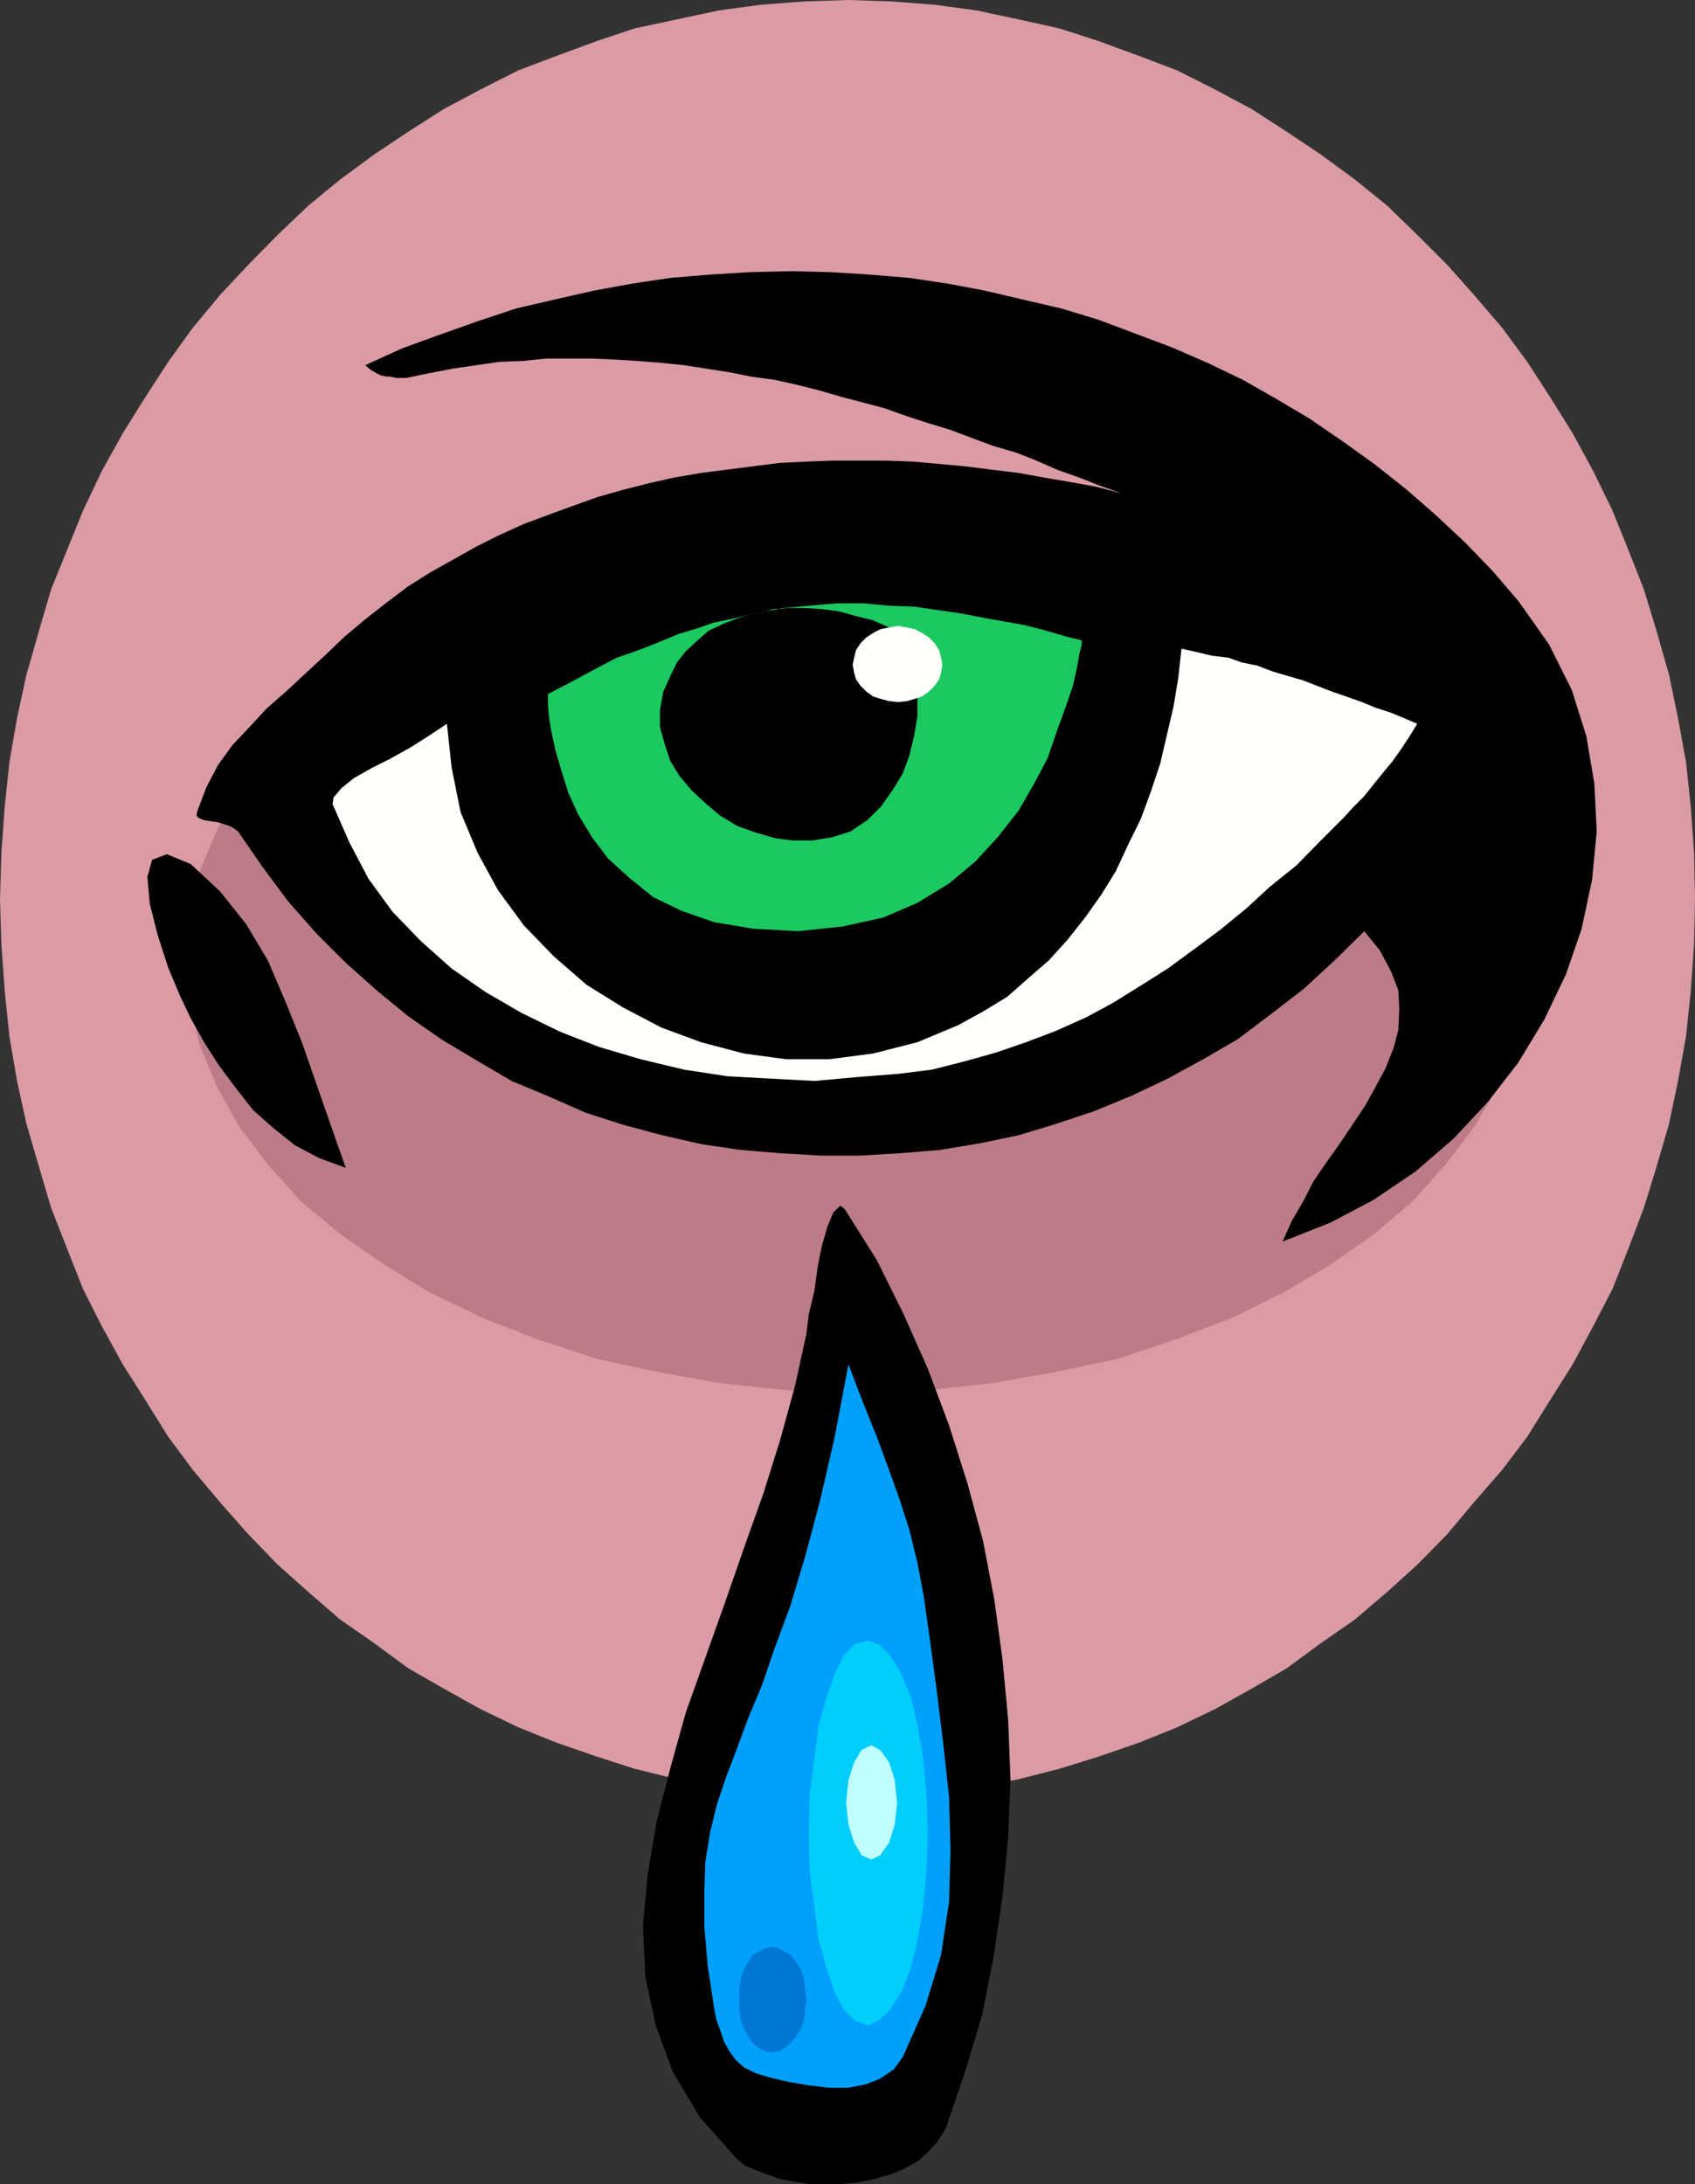
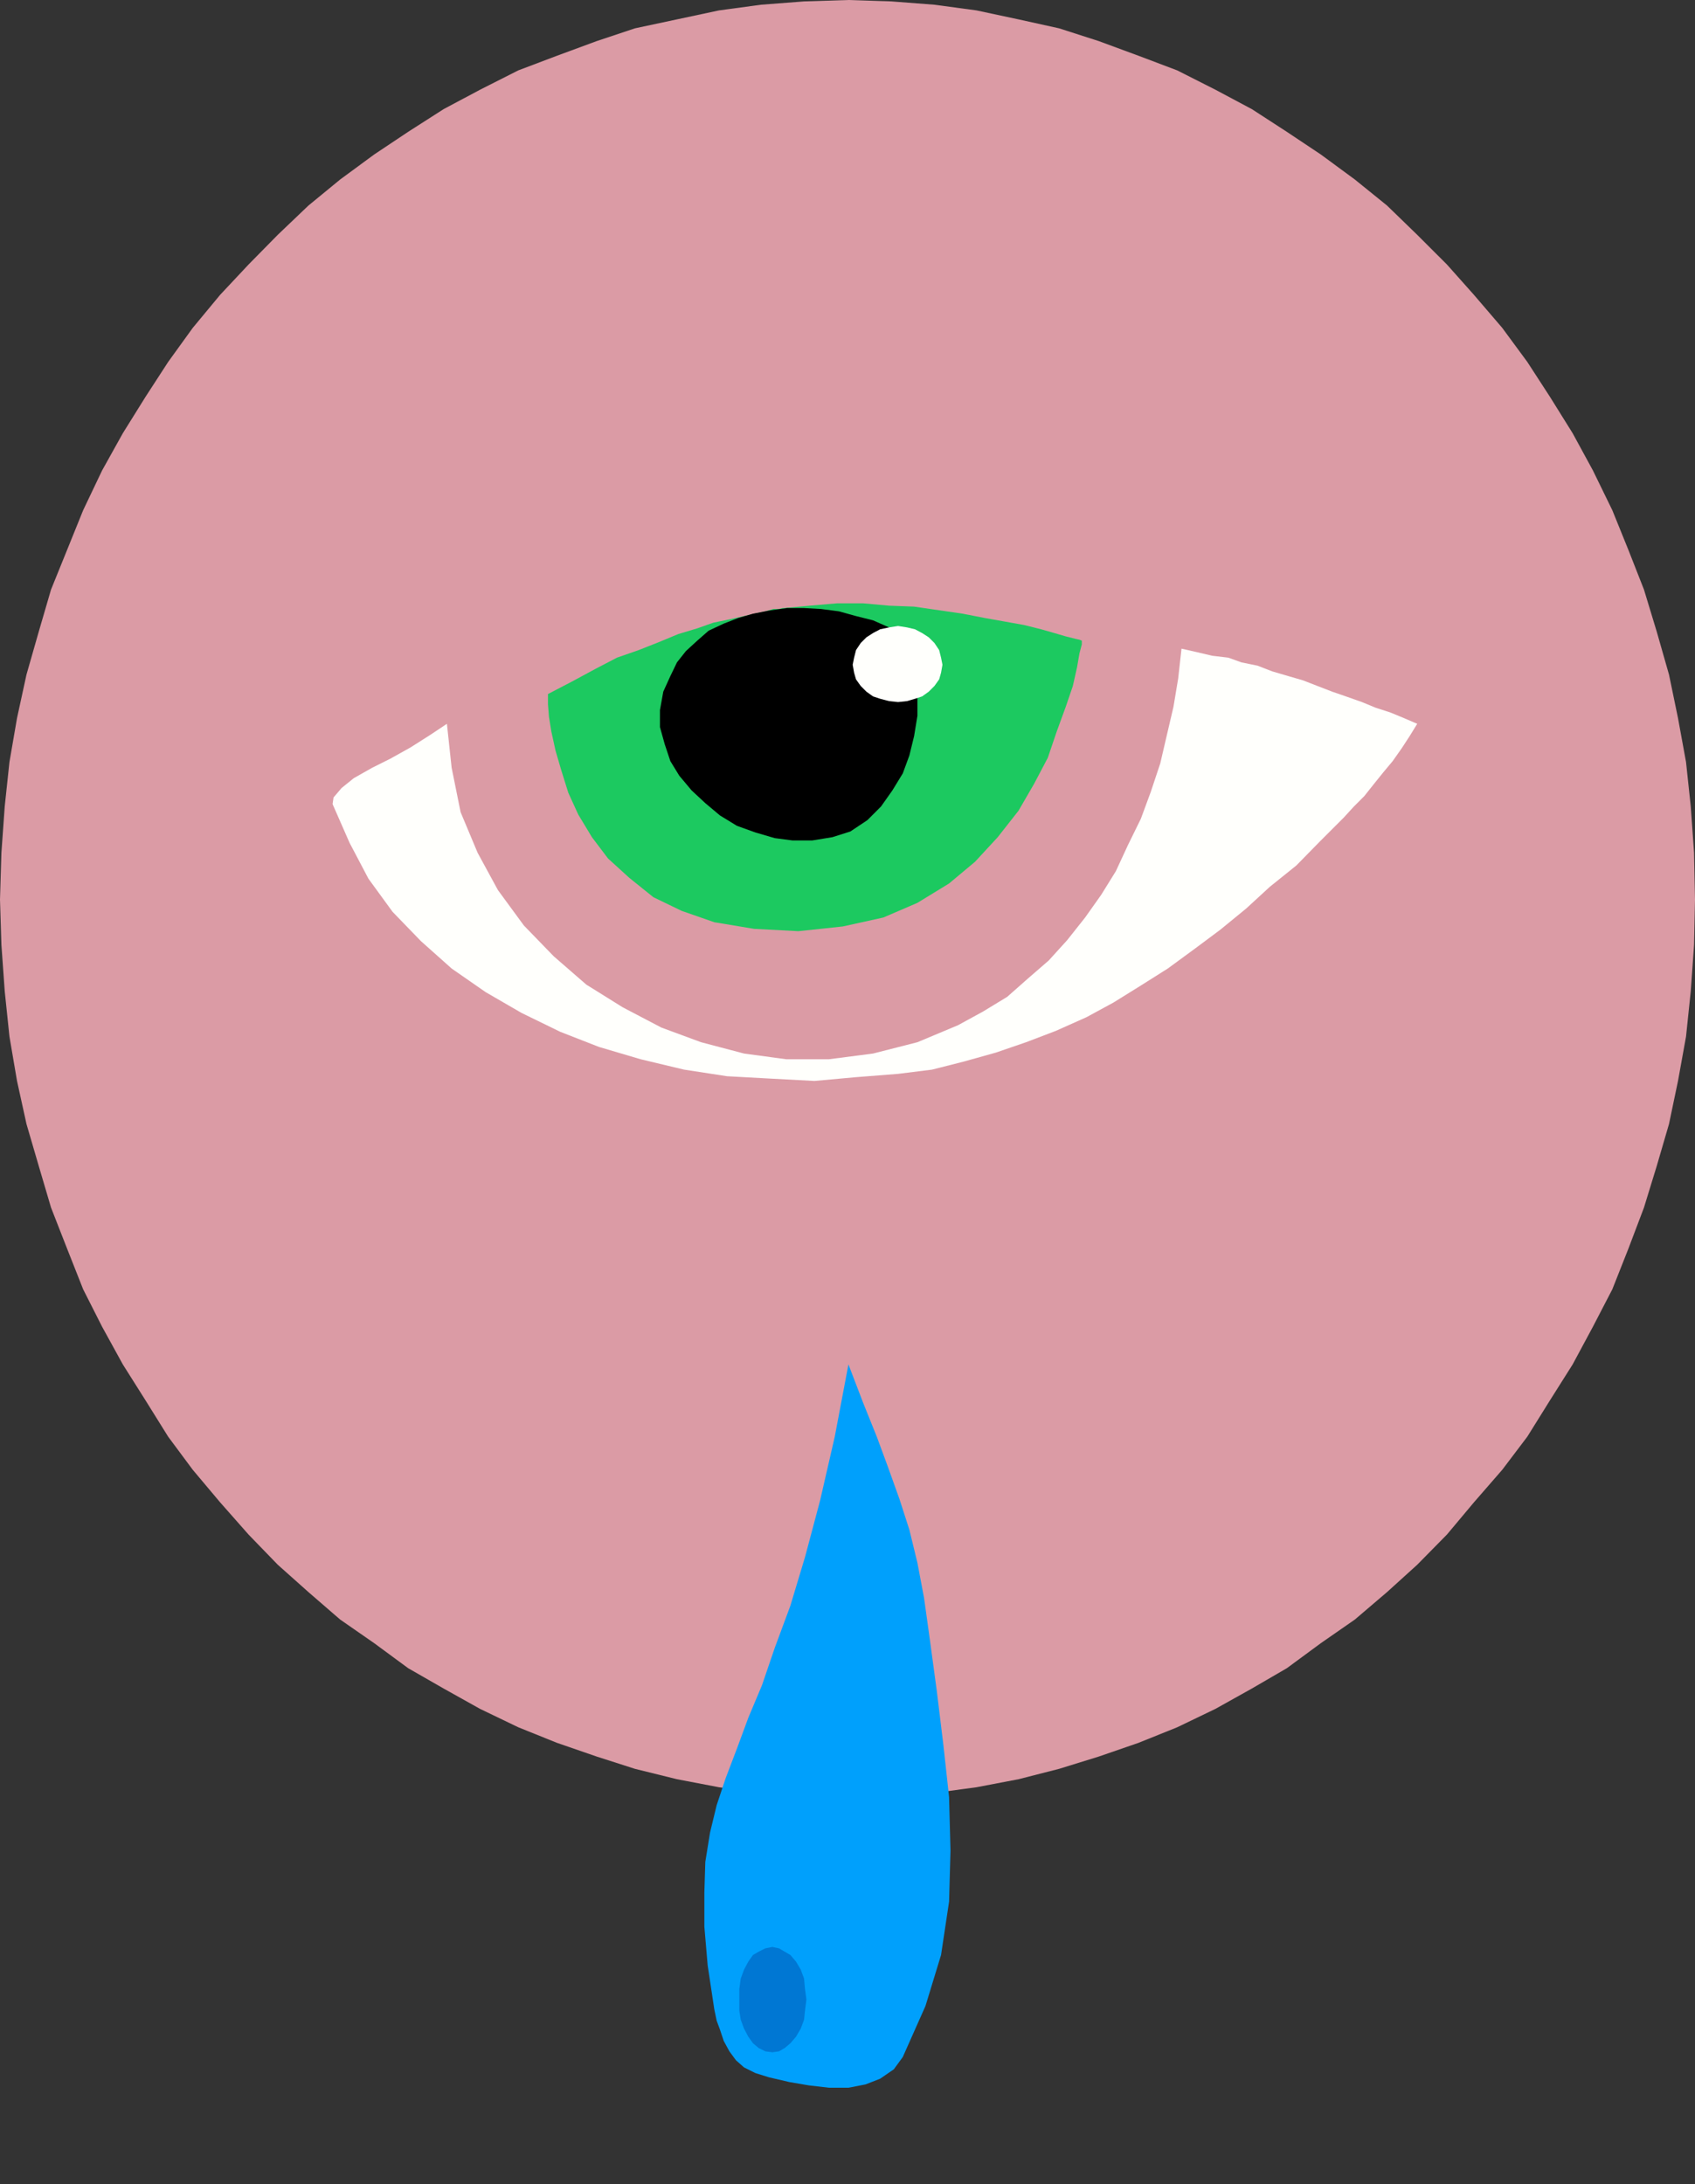
<svg xmlns="http://www.w3.org/2000/svg" width="358.801" height="462.301">
  <rect width="100%" height="100%" fill="#333333" stroke="none" />
  <path fill="#db9ba5" d="m179.602 380.402 9.101-.199 9.098-.703 8.902-1.2 8.899-1.698 8.601-2.2 8.399-2.601 8.398-2.899 8.203-3.3 8.098-3.899 7.699-4.3 7.402-4.301 7.2-5.301 7.199-5 6.8-5.801 6.399-5.797 6.3-6.402L312 318l6-6.898 5.3-7 4.802-7.7 4.8-7.601 4.301-8 4.098-7.899 3.402-8.601 3.297-8.7 2.703-8.8 2.598-8.899 1.902-9.101 1.7-9.399 1-9.601.699-9.801.199-9.598-.2-9.902-.699-9.797-1-9.402-1.699-9.301-1.902-9.2-2.598-9.097-2.703-8.902-3.297-8.399-3.402-8.402-4.098-8.398-4.3-7.899L328.101 84l-4.801-7.398-5.301-7.2-6-7L306.3 56l-6.3-6.297-6.398-6.203L286.8 38l-7.2-5.297-7.199-4.8L265 23.101 257.3 19l-8.097-4.098L241 11.801l-8.398-3.098L224.203 6l-8.601-1.898-8.899-1.899L197.801 1l-9.098-.7-9.101-.3-9.399.3-9.101.7-8.899 1.203-8.902 1.899L134.402 6l-8.101 2.703-8.399 3.098-8.199 3.101L101.602 19l-7.7 4.102-7.5 4.8-7.199 4.801L72 38l-6.7 5.5-6.5 6.203L52.603 56l-6 6.402-5.801 7-5.2 7.2-4.8 7.398L26 91.703l-4.398 7.899-4 8.398-3.399 8.402-3.402 8.399-2.598 8.902-2.601 9.098-2 9.199L2 161.3l-1 9.403-.7 9.797-.3 9.902L.3 200l.7 9.8 1 9.602 1.602 9.399 2 9.101 2.601 8.899 2.598 8.8 3.402 8.7 3.399 8.601 4 7.899 4.398 8 4.8 7.601 4.802 7.7 5.199 7L46.6 318l6 6.8 6.2 6.403L65.3 337l6.7 5.8 7.203 5 7.2 5.302 7.5 4.3 7.699 4.301 8.101 3.899 8.2 3.3 8.398 2.899 8.101 2.601 8.899 2.2 8.902 1.699 8.899 1.199 9.101.703 9.399.2" />
-   <path fill="#bc7c87" d="m181.203 294.8 14.7-.5 13.898-1.5 13.699-2.398 13.203-2.8 12.2-4.102 12-4.598 10.8-5.3 10.098-6 9.101-6.399 8.2-7L306 246.5l6-7.898 5.102-8.602 3.3-8.7 2.2-9.097.699-9.402-.7-9.301-2.199-9.098-3.3-8.699-5.102-8.402-6-8.098-6.898-7.5-8.2-6.902-9.101-6.5L271.703 132l-10.8-5.2-12-4.398-12.2-4L223.5 115.5l-13.7-2.398-13.898-1.5-14.699-.399-14.402.399-14.098 1.5-13.5 2.398-12.902 2.902-12.5 4L102 126.801 91 132l-9.797 6.3L72 144.8l-8.398 6.903-6.899 7.5-6 8.098-4.8 8.402-3.602 8.7-2.2 9.097-.699 9.3.7 9.403 2.199 9.098L45.902 230l4.801 8.602 6 7.898 6.899 7.703 8.398 7 9.203 6.399 9.797 6 11 5.3 11.8 4.598 12.5 4.102 12.903 2.8 13.5 2.399 14.098 1.5 14.402.5" />
-   <path d="m170.703 282.3-2.402 11-3.098 11.302-3.601 11.5-4.102 11.5-4.098 11.8-4.101 11.5-4.098 11.5-3.3 11.801L139 385.5l-1.898 11.3-1 10.802.5 10.8 2.199 10.301 3.601 9.797 5.7 9.602L156 457l1.703 1.402 2.399 1 2.699 1 2.601.899 2.899.5 3.101.5h6.5l3.301-.301 3.598-.7 3.199-.898 3.102-1.199 3.101-1.703 2.2-1.898 2.097-2.399 1.703-2.703 4.098-12 3.601-12 2.399-12.2 1.902-12.698 1.2-12.5.5-12.5-.5-12.7-1.2-12.699-1.703-12.5-2.398-12.5L204.8 314l-3.899-12.297-4.5-12-5.101-11.5-5.7-11.5-6.8-10.8-.899-.7-1.5 1.399-1.199 2.898-1.203 4.102-.898 4.5-.7 5.101-1.199 5-.5 4.098m-130.3-66.699 2.801 5 3.2 5 3.597 4.8L53.602 235l4.3 3.8 4.5 3.602 5.098 2.7 5.703 2.101-3.101-8.8L67 229.5l-3.098-8.898-3.601-8.899-3.598-8.402-4.601-7.7-5.5-6.898-6.2-5.8-5.101-2.102L32.203 182l-1 3.602.5 5.699 1.7 6.699 2.199 6.8 2.601 6.2 2.2 4.602m28.3-76.802-8.203 7.602L56.402 150l-3.601 3.902-3.598 3.801L46.102 162l-2.399 4.602-1.902 5-.2 1 .399.5 1.203.5 1.2.199 1.5.199 1.699.5L49 175l1.402 1 5.098 7.402 5.5 7.399 6 6.8 6.203 6.2 6.5 5.8 6.7 5.5 7.199 5 7.199 4.301 7.5 4.399 7.902 3.3 7.7 3.399 8.097 2.602 8.203 2.199 8.399 1.902 8.199 1.2 8.402.699 8.399.5H182l8.602-.5 8.398-.7 8.402-1.402 8.2-1.7 7.898-2.398 8.102-2.699 8-3.3 7.601-3.602 7.5-4.098 7.399-4.3 7-5.301L276 209.3l6.5-6 6.3-6.2 3.302 4.102 2.398 4.5 1.5 3.899.203 4L296 218l-1 3.8-1.7 4.302-2.097 3.898-2.203 4-2.598 3.902-2.902 4.301-2.7 3.797-2.8 4.102-2.2 4.3-2.398 4.098-1.902 4.3 10.102-4 9.101-4.8 8.899-6 8.101-7 7.2-7.7 6.5-8.398 5.5-9.101 4.597-9.598 3.3-9.601L337 186.3l1-10.3-.5-10.098-1.7-10.101-3.097-9.801-4.8-9.598-6.5-9.199-5.5-6.402-5.801-6-6.2-5.801-6.3-5.5-6.7-5.297-6.699-4.8-7-4.801-6.902-4.102-7.2-4.098-7.5-3.601L248 73.5l-15.398-5.797-7.899-2.402-8.203-1.899-8.098-1.902-8-1.5-8.101-1.2-8.399-.698-8.199-.5-8.402-.2-8.399.2-8.402.5-8.398.699L134 60l-8.2 1.5-8.398 1.902-8.199 1.899L101.102 68l-7.899 2.8-8 2.903-7.902 3.598 1.199 1 1.203.699 1 .5 1.2.203h.699L83.8 80H86l4.8-1 5.2-1 9.602-1.398 5.101-.2 4.797-.5h9.8l4.802.2 4.8.3 5.098.399 4.8.5 4.5.699 5.102.8 4.5.903 5.098.7 4.5 1 4.8 1.199L178.103 84l4.601 1.203 4.5 1.2L192 88.101l4.602 1.5L201.203 91l4.5 1.703 4.598 1.7 4.8 1.398 4.301 1.699 4.301 1.902 4.797 1.7 4.3 1.699 4.602 1.601-5.5-1.402-5.5-1-5.3-.898-5.5-1-5.801-.7-5.5-.699-5.5-.5-5.598-.5-5.703-.203h-11.297l-5.5.203-5.8.297-5.5.703-11 1.399-5.801 1-5.301 1.199-5.5 1.402-5.301 1.5-5.297 1.899L116 109l-5.098 1.902-5.3 2.399-4.801 2.402-4.801 2.7-5 2.8-4.598 2.899-4.5 3.398-4.601 3.602L73 134.703l-4.297 4.098" />
  <path fill="#1cc960" d="M165.902 128.703h-.3l-.7.2h-1.199l-1.703.5-2.398.5-2.102.5-3.098.699-3.402.699-3.398 1.199-4 1.203-4.102 1.7-4.297 1.699-4.601 1.601-4.602 2.399-5 2.699-5 2.601v2.2l.203 2.601.5 3.098.899 4.101L118.8 163l1.5 4.8 2.101 4.602 2.899 4.801 3.402 4.5 4.5 4.098 5.098 4.101 6 2.899 6.902 2.402 8.399 1.399 9.398.5 9.402-1 8.598-1.899 7.203-3.101 6.7-4.102 5.5-4.598 4.8-5.199 4.399-5.601 3.3-5.7 2.899-5.5 1.902-5.601 1.899-5.2 1.5-4.398.898-4 .5-2.902.5-1.899v-.8l-.5-.2-.898-.199-2-.5-2.399-.703-2.8-.797-3.602-.902-3.899-.7-4.5-.8-4.601-.899-4.801-.699-5.5-.8-5.297-.2-5.5-.5h-5.5l-5.8.5-5.5.5" />
  <path d="M194.203 147.402v4.098l-.703 4.3-1 4.102-1.398 3.801-2.2 3.598-2.402 3.402-2.898 2.899L180 176l-3.797 1.203-4.3.7H167.8l-3.801-.5-4.098-1.2-3.902-1.402-3.598-2.2L149.3 170l-2.899-2.7-2.601-3.097-1.899-3.101-1.199-3.602-1-3.598v-3.601l.7-3.899 1.5-3.3 1.398-2.899 1.902-2.402 2.399-2.2L150 133.5l3.203-1.5 3.098-1.2 3.101-.898 3.598-.699 3.602-.5h3.601l3.598.2 3.8.5 3.602 1 3.598.898 3.402 1.5 3.399 1.601 1.601 2 1 2.801v8.2" />
  <path fill="#fffffc" d="m284.402 173.102-5 5-5 5.101-5.601 4.5-5 4.598-5.5 4.5-5.5 4.101-5.598 4.098-5.703 3.602-5.797 3.601-5.703 3.098-6.5 2.902-6.297 2.399-6.402 2.199-6.801 1.902-6.7 1.7-7.198.898-8.899.699-8.8.8-9.403-.5-9.098-.5-9.101-1.398-9.2-2.199-8.8-2.601-8.2-3.2-8.199-4-7.601-4.402-7.2-5-6.5-5.797-6-6.203L78 186l-4-7.598-3.598-8.199.2-1.402 1.699-2 2.601-2.098 3.899-2.203 3.8-1.898 4.301-2.399L91 155.602l3.602-2.399 1 9.297 1.898 9.402 3.602 8.598 4.3 7.902 5.5 7.5 6.301 6.5 6.899 6 7.699 4.801L140 217.5l8.402 3.102L157.5 223l8.902 1.203h9.098l9.3-1.203 9.403-2.398 8.598-3.602 5.3-2.898 5.102-3.102 4.297-3.797 4.5-3.902 3.902-4.301 3.801-4.797 3.399-4.8 3.101-5 2.598-5.602 2.699-5.5 2.102-5.7 2-6 1.398-6 1.402-6 1-6 .7-6.3 3.101.699 3.399.8 3.398.403 2.8 1 3.403.7 3.098 1.199 3.402 1 3.098.898 3.101 1.203 3.098 1.2 2.902 1 3.399 1.199 2.902 1.199 3.098 1 2.902 1.199 2.797 1.203-1.598 2.598-1.699 2.601-1.902 2.7-2 2.398-2.098 2.602-1.902 2.398-2.2 2.203-2.199 2.399" />
  <path fill="#00a0fc" d="m196.8 346.8 1.5 11.102 1.403 11.5 1.2 11 .3 11.301-.3 10.797-1.7 11.3-3.3 10.802-4.801 10.8-1.899 2.598-2.902 2-3.098 1.203-3.601.7H175.5l-4.297-.5-4.101-.7-4.301-1-2.899-.902-2.402-1.2-1.7-1.5-1.398-1.898-1.199-2.203-.8-2.398-.7-1.899-.5-2.402-1.402-9.301-.7-8.2v-7.198l.2-6.5 1-6.2 1.402-5.8 1.899-5.7 2.398-6.3 2.402-6.5 2.899-6.899 2.699-7.902 3.3-8.899 3.102-10.3 3.2-12 3.101-13.5 2.899-15.301 3.101 8.101 2.899 7.2 2.398 6.5 2.402 6.699 2.098 6.5 1.703 7 1.399 7.402 1.199 8.598" />
-   <path fill="#00cefc" d="m183.602 428.703 2.398-1 2.402-2.402 2.399-3.598 2-5 1.402-6 1.2-7 .699-7.703.3-8.098-.3-8.199-.7-7.703-1.199-6.898-1.402-6-2-4.801-2.399-3.899L186 348l-2.398-.7-2.602.7-2.398 2.402-1.899 3.899-1.703 4.8-1.7 6-.898 6.899-1 7.703-.199 8.2.2 8.097 1 7.703.898 7 1.699 6 1.703 5 1.899 3.598 2.398 2.402 2.602 1" />
-   <path fill="#c1ffff" d="m184.402 393.602 1.899-.899 1.902-2.703 1.2-3.797.5-4.601-.5-4.801-1.2-3.801-1.902-2.598-1.899-1-2 1-1.601 2.598-1.2 3.8-.5 4.802.5 4.601 1.2 3.797 1.601 2.703 2 .899" />
  <path fill="#0077d3" d="m163.5 434.402 1.402-.199 1.2-.703 1.199-1 1.199-1.398 1-1.7.703-1.902.2-1.898.3-2.399-.3-2.203-.2-2.2-.703-1.898-1-1.699-1.2-1.402-2.398-1.399-1.402-.3-1.5.3-1.398.7-1.2.699-1 1.402-.902 1.7-.7 1.898-.3 2.199v4.602l.3 1.898.7 1.902.902 1.7 1 1.398 1.2 1 1.398.703 1.5.2" />
  <path fill="#fffffc" d="m190.102 148.602 1.898-.2 1.703-.5 1.5-.5 1.399-1 1.199-1.199 1-1.402.402-1.399.297-1.699-.297-1.5-.402-1.601-1-1.5-1.2-1.2-1.398-.902-1.5-.797-1.703-.402-1.898-.301-1.899.3-1.902.403-1.5.797-1.399.902-1.199 1.2-1 1.5-.402 1.601-.301 1.5.3 1.7.403 1.398 1 1.402 1.2 1.2 1.398 1 1.5.5 1.902.5 1.899.199" />
</svg>